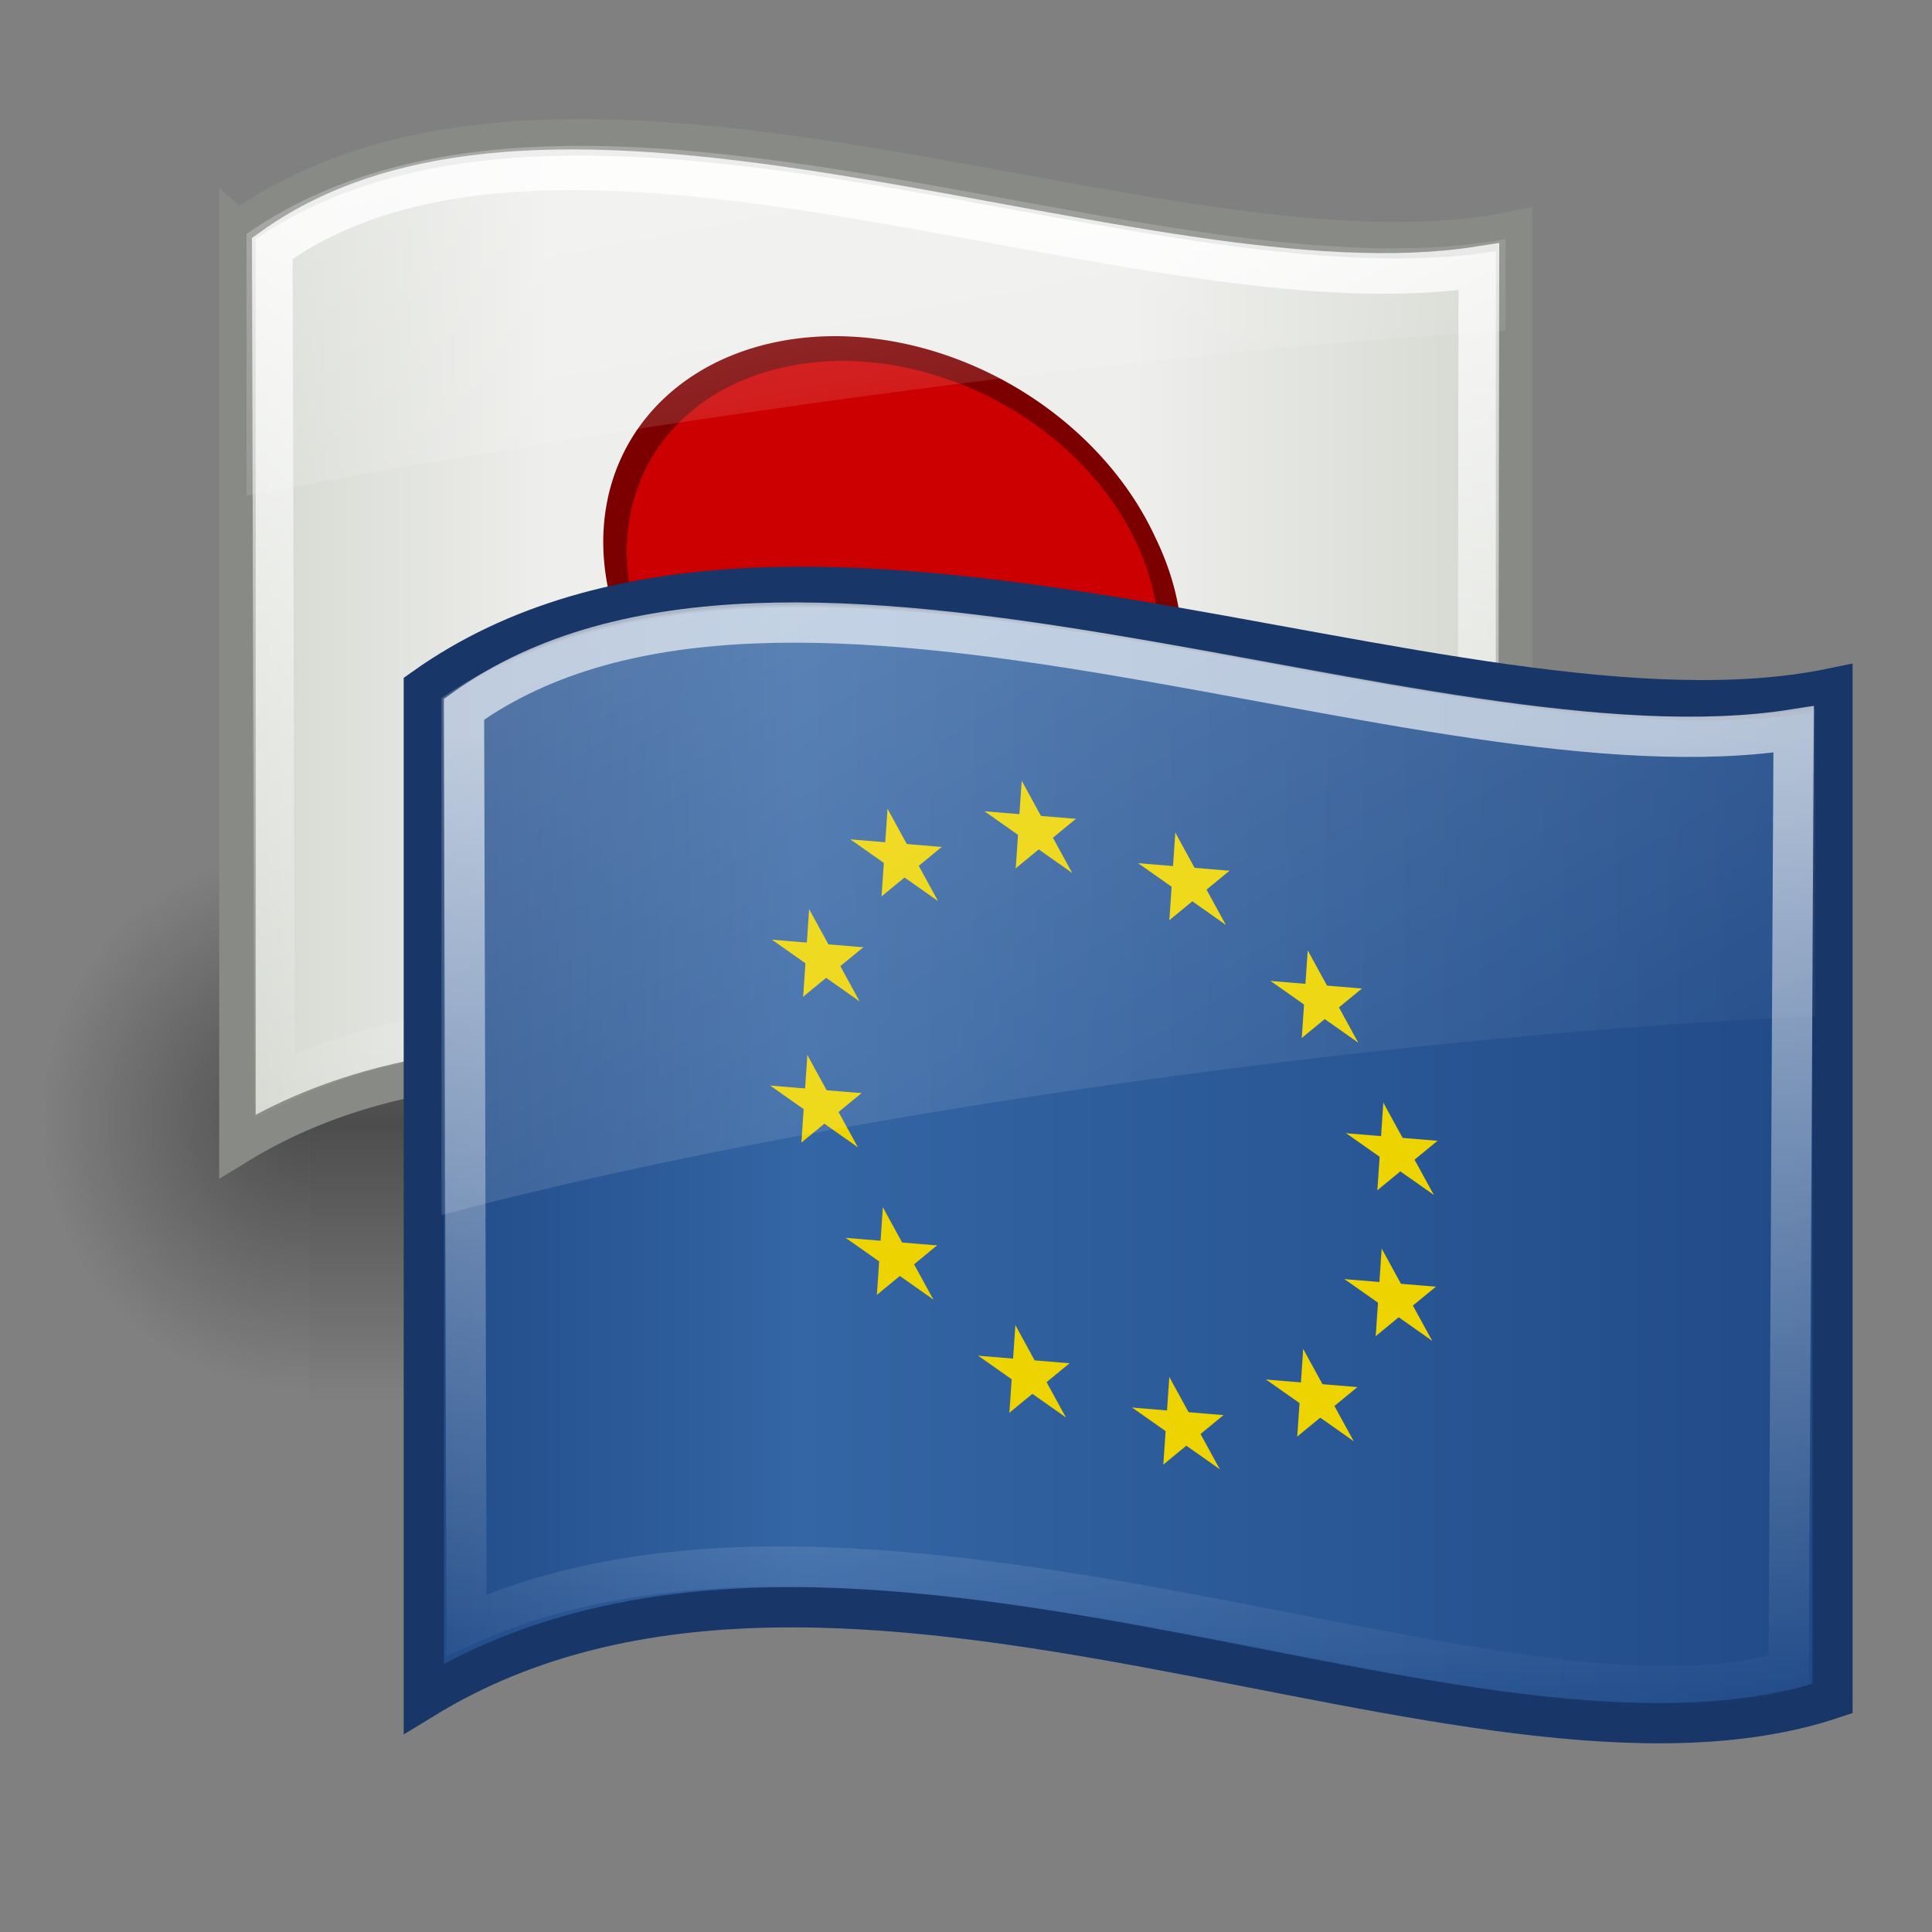
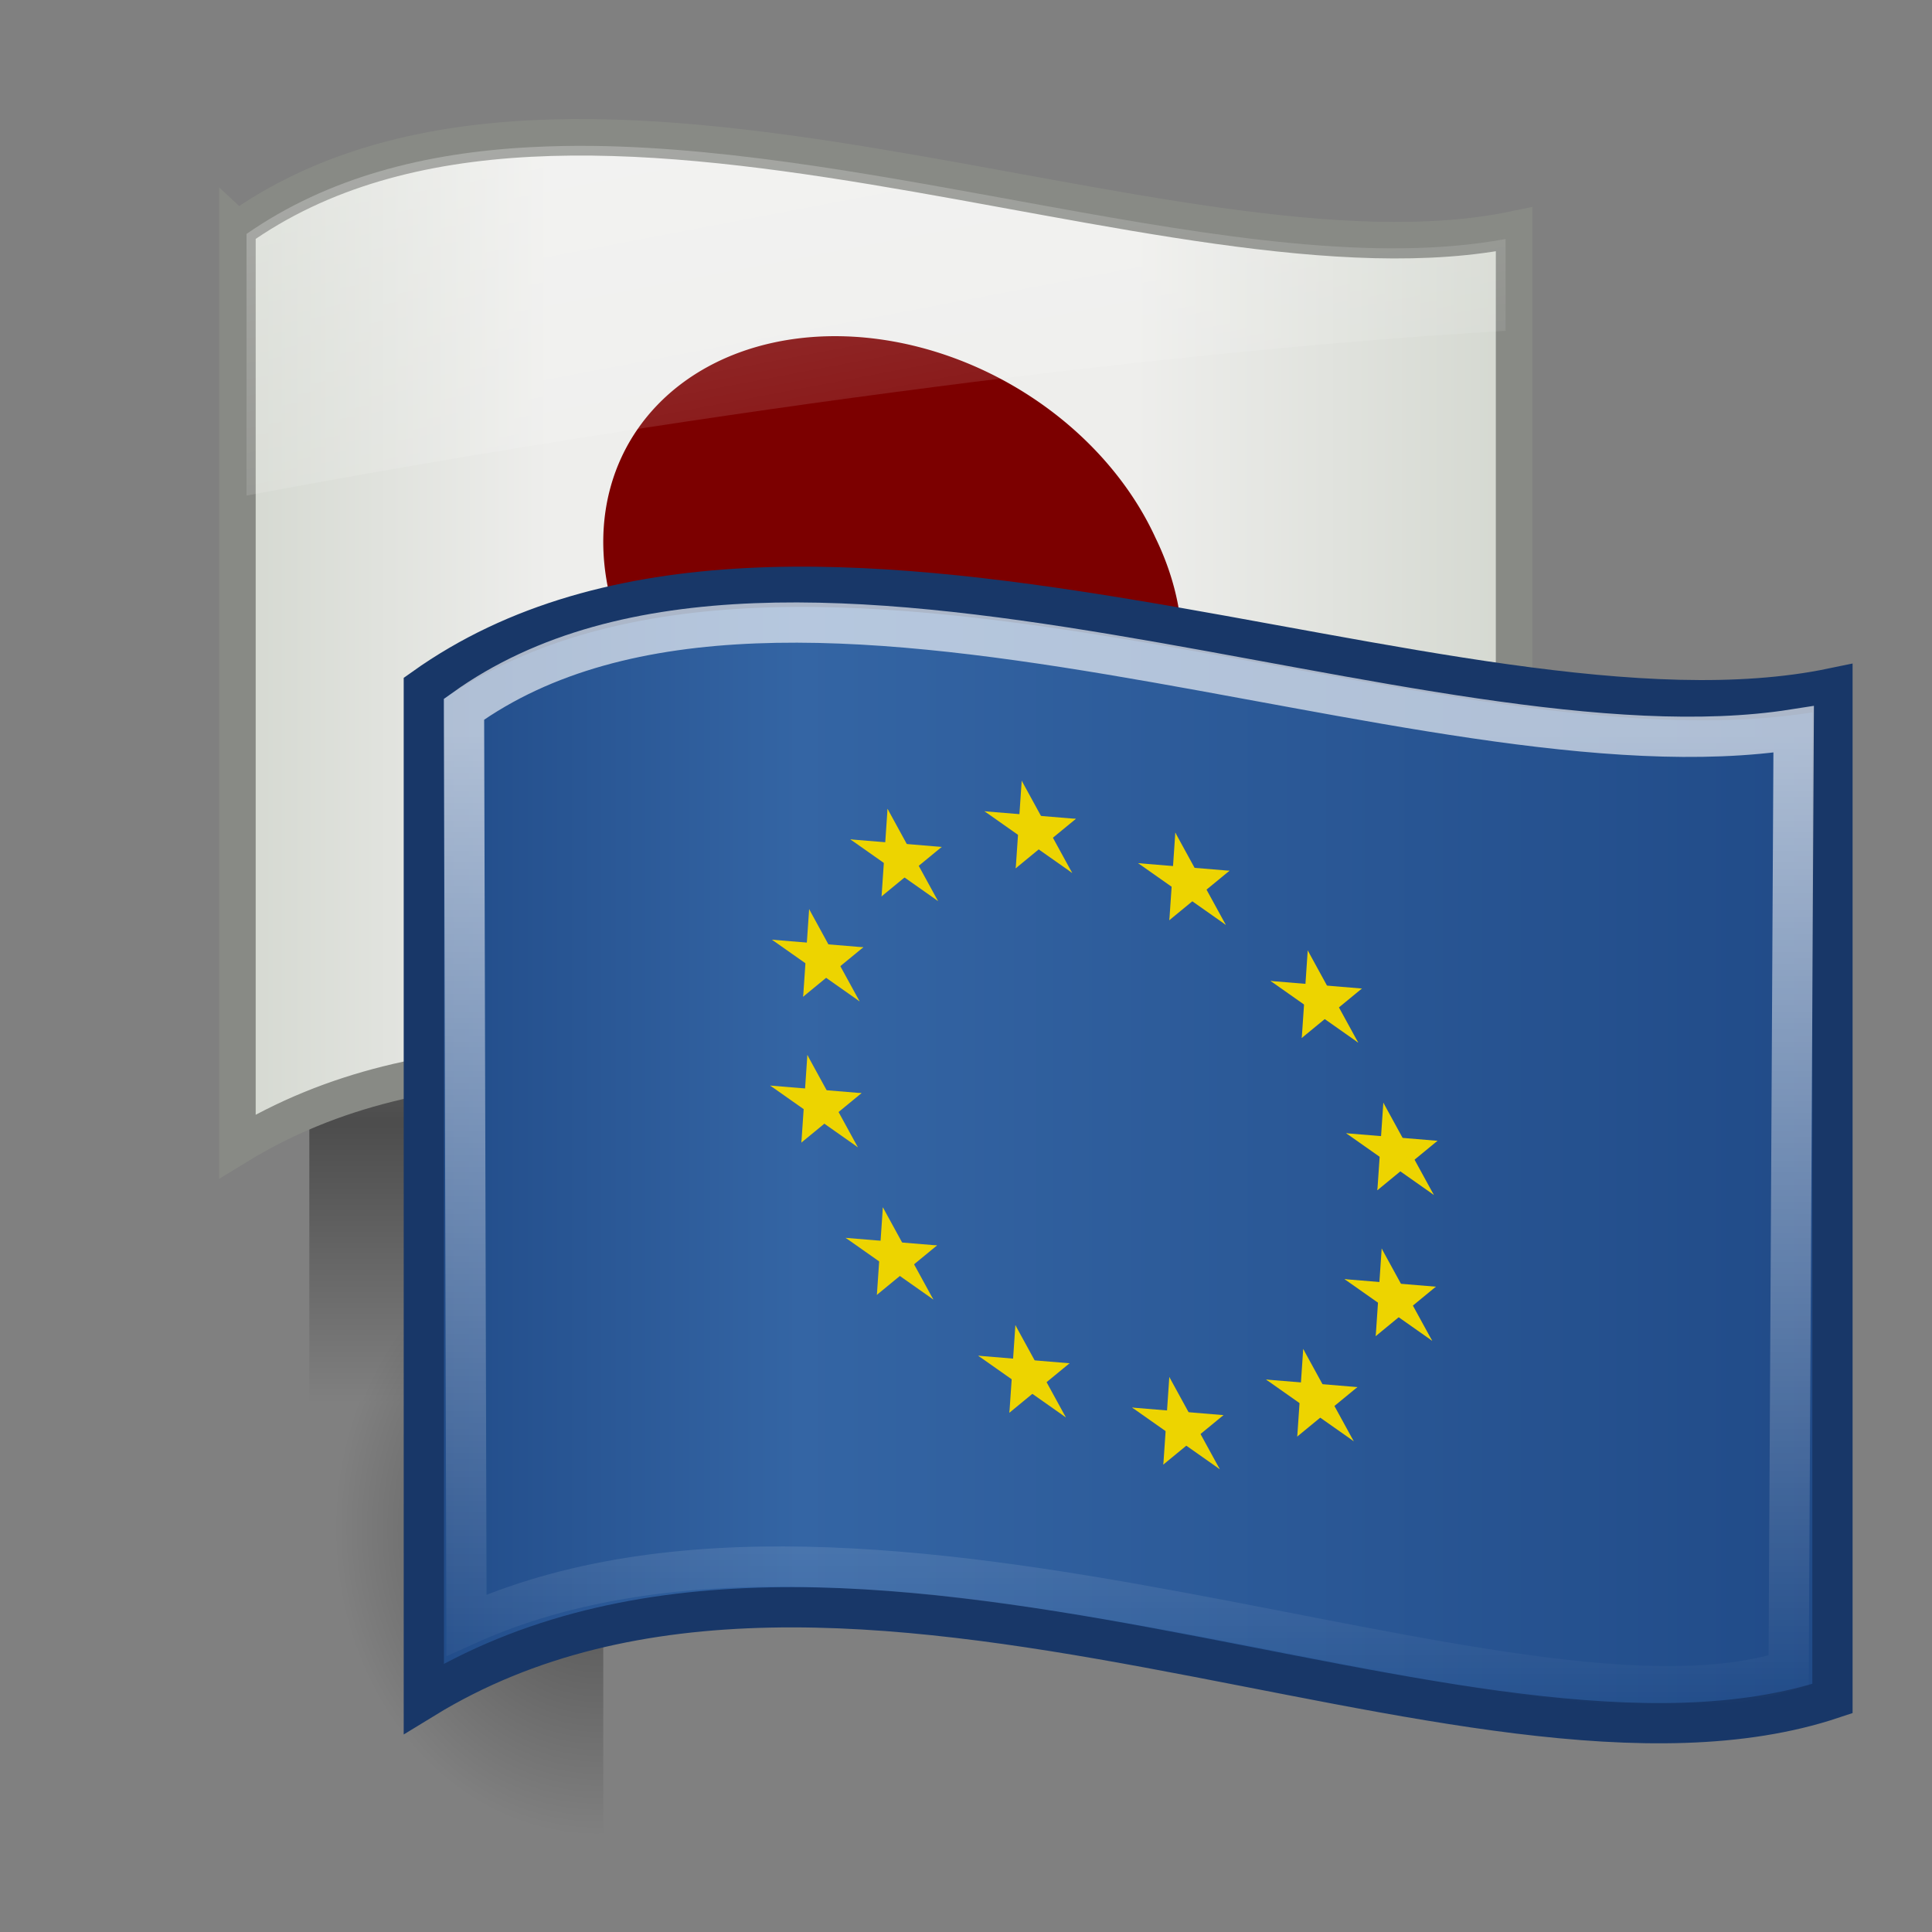
<svg xmlns="http://www.w3.org/2000/svg" xmlns:xlink="http://www.w3.org/1999/xlink" viewBox="0 0 48 48">
  <rect x="0" y="0" width="48" height="48" fill="#808080" stroke="none" />
  <defs>
    <linearGradient id="e">
      <stop stop-color="#c00" />
      <stop offset=".231" stop-color="#a40000" />
      <stop offset=".688" stop-color="#ef2929" />
      <stop offset="1" stop-color="#c00" />
    </linearGradient>
    <linearGradient id="m">
      <stop stop-color="#d3d7cf" />
      <stop offset=".253" stop-color="#eeeeec" />
      <stop offset=".698" stop-color="#eeeeec" />
      <stop offset="1" stop-color="#d3d7cf" />
    </linearGradient>
    <linearGradient id="i">
      <stop stop-color="#fff" />
      <stop offset="1" stop-color="#fff" stop-opacity="0" />
    </linearGradient>
    <linearGradient id="n">
      <stop stop-color="#fff" stop-opacity=".8" />
      <stop offset="1" stop-color="#fff" stop-opacity="0" />
    </linearGradient>
    <linearGradient x1="11" x2="46.999" id="y" xlink:href="#o" gradientUnits="userSpaceOnUse" gradientTransform="translate(-.972 -1.06)" />
    <linearGradient id="a">
      <stop />
      <stop offset="1" stop-opacity="0" />
    </linearGradient>
    <linearGradient y1="19.276" x2="0" y2="43.45" id="B" xlink:href="#n" gradientUnits="userSpaceOnUse" gradientTransform="translate(-.972 -1.06)" />
    <linearGradient id="b">
      <stop stop-opacity="0" />
      <stop offset=".5" />
      <stop offset="1" stop-opacity="0" />
    </linearGradient>
    <linearGradient y1="366.65" x2="0" y2="609.51" id="s" xlink:href="#b" gradientUnits="userSpaceOnUse" gradientTransform="matrix(2.774 0 0 1.97 -1892.179 -872.885)" />
    <linearGradient id="k">
      <stop stop-color="#d3d7cf" />
      <stop offset=".273" stop-color="#babdb6" />
      <stop offset=".678" stop-color="#eeeeec" />
      <stop offset="1" stop-color="#d3d7cf" />
    </linearGradient>
    <linearGradient id="j">
      <stop stop-color="#3465a4" />
      <stop offset=".242" stop-color="#204a87" />
      <stop offset=".678" stop-color="#729fcf" />
      <stop offset="1" stop-color="#3465a4" />
    </linearGradient>
    <linearGradient id="l">
      <stop stop-color="#c00" />
      <stop offset=".253" stop-color="#a40000" />
      <stop offset=".698" stop-color="#ef2929" />
      <stop offset="1" stop-color="#c00" />
    </linearGradient>
    <linearGradient id="o">
      <stop stop-color="#204a87" />
      <stop offset=".273" stop-color="#3465a4" />
      <stop offset="1" stop-color="#204a87" />
    </linearGradient>
    <linearGradient id="g">
      <stop stop-color="#c00" />
      <stop offset=".208" stop-color="#a40000" />
      <stop offset=".576" stop-color="#ef2929" />
      <stop offset="1" stop-color="#c00" />
    </linearGradient>
    <linearGradient id="f">
      <stop stop-color="#c00" />
      <stop offset=".152" stop-color="#a40000" />
      <stop offset=".704" stop-color="#ef2929" />
      <stop offset="1" stop-color="#c00" />
    </linearGradient>
    <linearGradient id="d">
      <stop stop-color="#c00" />
      <stop offset=".221" stop-color="#a40000" />
      <stop offset=".576" stop-color="#ef2929" />
      <stop offset="1" stop-color="#c00" />
    </linearGradient>
    <linearGradient id="c">
      <stop stop-color="#3465a4" />
      <stop offset=".319" stop-color="#204a87" />
      <stop offset="1" stop-color="#3465a4" />
    </linearGradient>
    <linearGradient id="h">
      <stop stop-color="#d3d7cf" />
      <stop offset=".26" stop-color="#babdb6" />
      <stop offset=".711" stop-color="#eeeeec" />
      <stop offset="1" stop-color="#d3d7cf" />
    </linearGradient>
    <linearGradient y1="18.304" x2="0" y2="43.37" id="w" xlink:href="#i" gradientUnits="userSpaceOnUse" gradientTransform="matrix(.907 0 0 .907 -4.578 -10.78)" />
    <linearGradient x1="11" x2="46.999" id="v" xlink:href="#m" gradientUnits="userSpaceOnUse" gradientTransform="matrix(.907 0 0 .907 -4.578 -10.78)" />
    <linearGradient x1="11.342" y1="-13.575" x2="17.04" y2="16.383" id="x" xlink:href="#i" gradientUnits="userSpaceOnUse" />
    <linearGradient x1="3.821" y1="-21.04" x2="36.67" y2="34.861" id="C" xlink:href="#n" gradientUnits="userSpaceOnUse" />
    <radialGradient cx="605.71" cy="486.65" r="117.14" id="t" xlink:href="#a" gradientUnits="userSpaceOnUse" gradientTransform="matrix(2.774 0 0 1.97 -1891.633 -872.885)" />
    <radialGradient cx="605.71" cy="486.65" r="117.14" id="u" xlink:href="#a" gradientUnits="userSpaceOnUse" gradientTransform="matrix(-2.774 0 0 1.97 112.762 -872.885)" />
    <g id="z">
      <g id="q">
        <path d="M0 0v1h.5z" transform="rotate(18 3.157 -.5)" id="p" />
        <use transform="scale(-1 1)" width="1" height="1" xlink:href="#p" />
      </g>
      <g id="r">
        <use transform="rotate(72)" width="1" height="1" xlink:href="#q" />
        <use transform="rotate(144)" width="1" height="1" xlink:href="#q" />
      </g>
      <use transform="scale(-1 1)" width="1" height="1" xlink:href="#r" />
    </g>
  </defs>
  <path opacity=".402" fill="url(#s)" d="M-1559.25-150.7h1339.63v478.36h-1339.63z" transform="matrix(.02 0 0 .029 38.87 25.327)" />
  <path d="M-219.619-150.68v478.33c142.874.9 345.4-107.17 345.4-239.196S-33.655-150.68-219.619-150.68z" opacity=".402" fill="url(#t)" transform="matrix(.02 0 0 .029 38.87 25.327)" />
-   <path d="M-1559.252-150.68v478.33c-142.875.9-345.4-107.17-345.4-239.196s159.436-239.134 345.4-239.134z" opacity=".402" fill="url(#u)" transform="matrix(.02 0 0 .029 38.87 25.327)" />
  <path d="M5.9 5.698c8.332-5.935 23.227 1.765 31.717 0v22.78c-8.175 2.726-22.285-5.776-31.718 0V5.697h0z" fill="url(#v)" display="block" fill-rule="evenodd" stroke="#888a85" stroke-width=".907" />
-   <path d="M6.765 6.172c7.238-5.198 21.627 1.765 29.978.454L36.709 27.8c-7.387 1.87-21.116-5.233-29.888-.82L6.765 6.172h0z" opacity=".8" fill="none" display="block" stroke="url(#w)" stroke-width="1.01" />
-   <path opacity=".402" fill="url(#s)" d="M-1559.25-150.7h1339.63v478.36h-1339.63z" transform="matrix(.02 0 0 .033 46.173 35.142)" />
  <path d="M-219.619-150.68v478.33c142.874.9 345.4-107.17 345.4-239.196S-33.655-150.68-219.619-150.68z" opacity=".402" fill="url(#t)" transform="matrix(.02 0 0 .033 46.173 35.142)" />
  <path d="M-1559.252-150.68v478.33c-142.875.9-345.4-107.17-345.4-239.196s159.436-239.134 345.4-239.134z" opacity=".402" fill="url(#u)" transform="matrix(.02 0 0 .033 46.173 35.142)" />
  <path d="M28.707 13.36a7.495 5.947 29.266 11-13.056 2.837 7.495 5.947 29.266 1113.056-2.837z" fill="#7c0000" />
-   <path d="M19.498 9.12c-3.37.731-4.822 3.882-3.36 6.973 1.463 3.091 5.348 5.082 8.718 4.35 3.37-.733 4.83-3.886 3.368-6.976-1.462-3.09-5.356-5.08-8.726-4.348z" fill="#c00" />
  <path d="M14.719 3.625c-.516-.006-1.03.005-1.531.031-2.633.137-5.043.752-7.063 2.156v6.5C16.276 10.405 28.32 8.753 37.406 8.22V5.938c-3.21.593-7.179-.051-11.375-.813-3.765-.683-7.7-1.457-11.312-1.5z" opacity=".6" fill="url(#x)" display="block" fill-rule="evenodd" />
  <path d="M10.53 17.099c9.182-6.541 25.641 1.944 34.997 0V42.2c-9.01 3.005-24.602-6.364-34.997 0V17.099z" fill="url(#y)" display="block" fill-rule="evenodd" stroke="#183768" />
  <g transform="matrix(.991 .082 .467 1.043 -12.583 -3.201)">
    <use transform="matrix(1.204 0 -.259 1.204 27.37 27.8)" y="-6" width="48" height="48" xlink:href="#z" fill="#edd400" />
    <use transform="matrix(1.204 0 -.259 1.204 27.37 27.8)" y="6" width="48" height="48" xlink:href="#z" fill="#edd400" />
    <g transform="matrix(1.204 0 -.259 1.204 27.37 27.8)" id="A" fill="#edd400">
      <use x="-6" width="48" height="48" xlink:href="#z" />
      <use transform="rotate(-144 -2.344 -2.11)" width="48" height="48" xlink:href="#z" />
      <use transform="rotate(144 -2.11 -2.344)" width="48" height="48" xlink:href="#z" />
      <use transform="rotate(72 -4.663 -2.076)" width="48" height="48" xlink:href="#z" />
      <use transform="rotate(72 -5.076 .534)" width="48" height="48" xlink:href="#z" />
    </g>
    <use transform="matrix(-1 0 -.43 1 66.686 0)" width="48" height="48" xlink:href="#A" />
  </g>
  <path d="M11.528 17.621c7.977-5.728 23.833 1.945 33.035.5L44.438 41.5c-6.815 2.193-22.737-5.704-32.848-1.125l-.062-22.753z" opacity=".8" fill="none" display="block" stroke="url(#B)" />
-   <path d="M20.25 15.031a26.18 26.18 0 00-1.656.031c-2.852.149-5.452.796-7.625 2.282v12.843c9.71-2.588 24.001-4.501 34.125-4.937v-7.656c-3.55.592-7.872-.119-12.407-.938-4.158-.75-8.483-1.581-12.437-1.625z" opacity=".6" fill="url(#C)" display="block" fill-rule="evenodd" />
</svg>